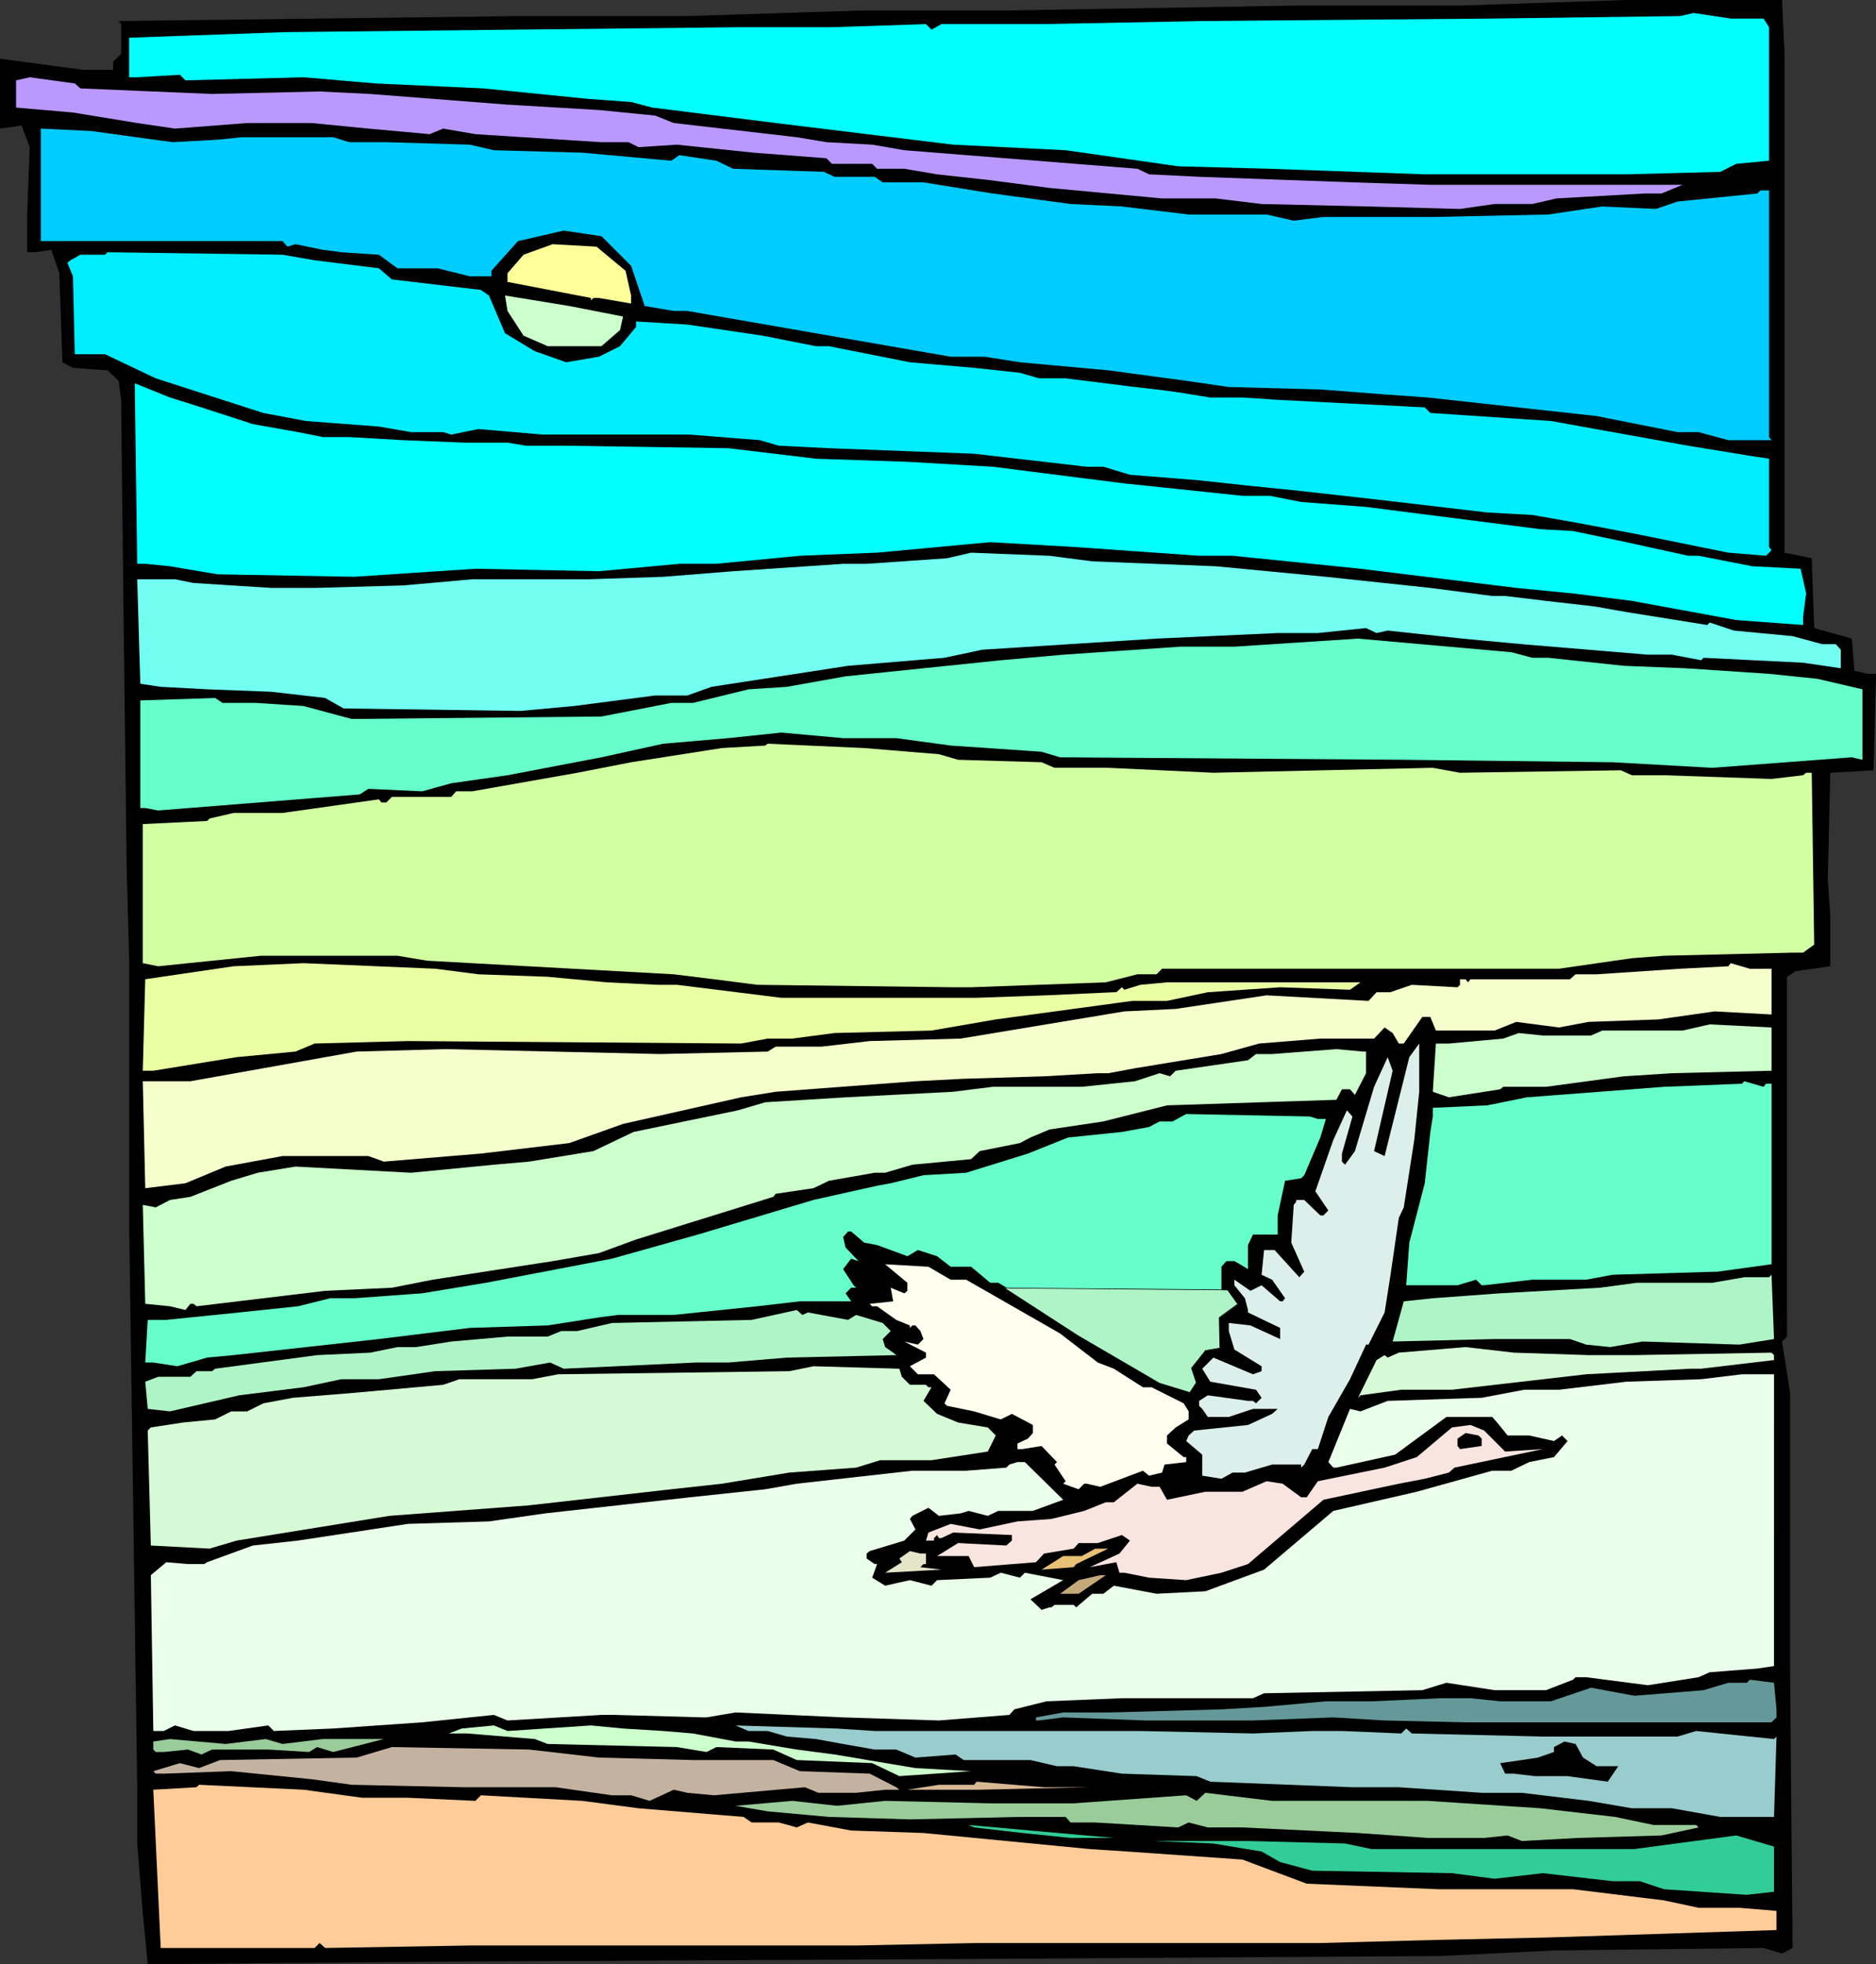
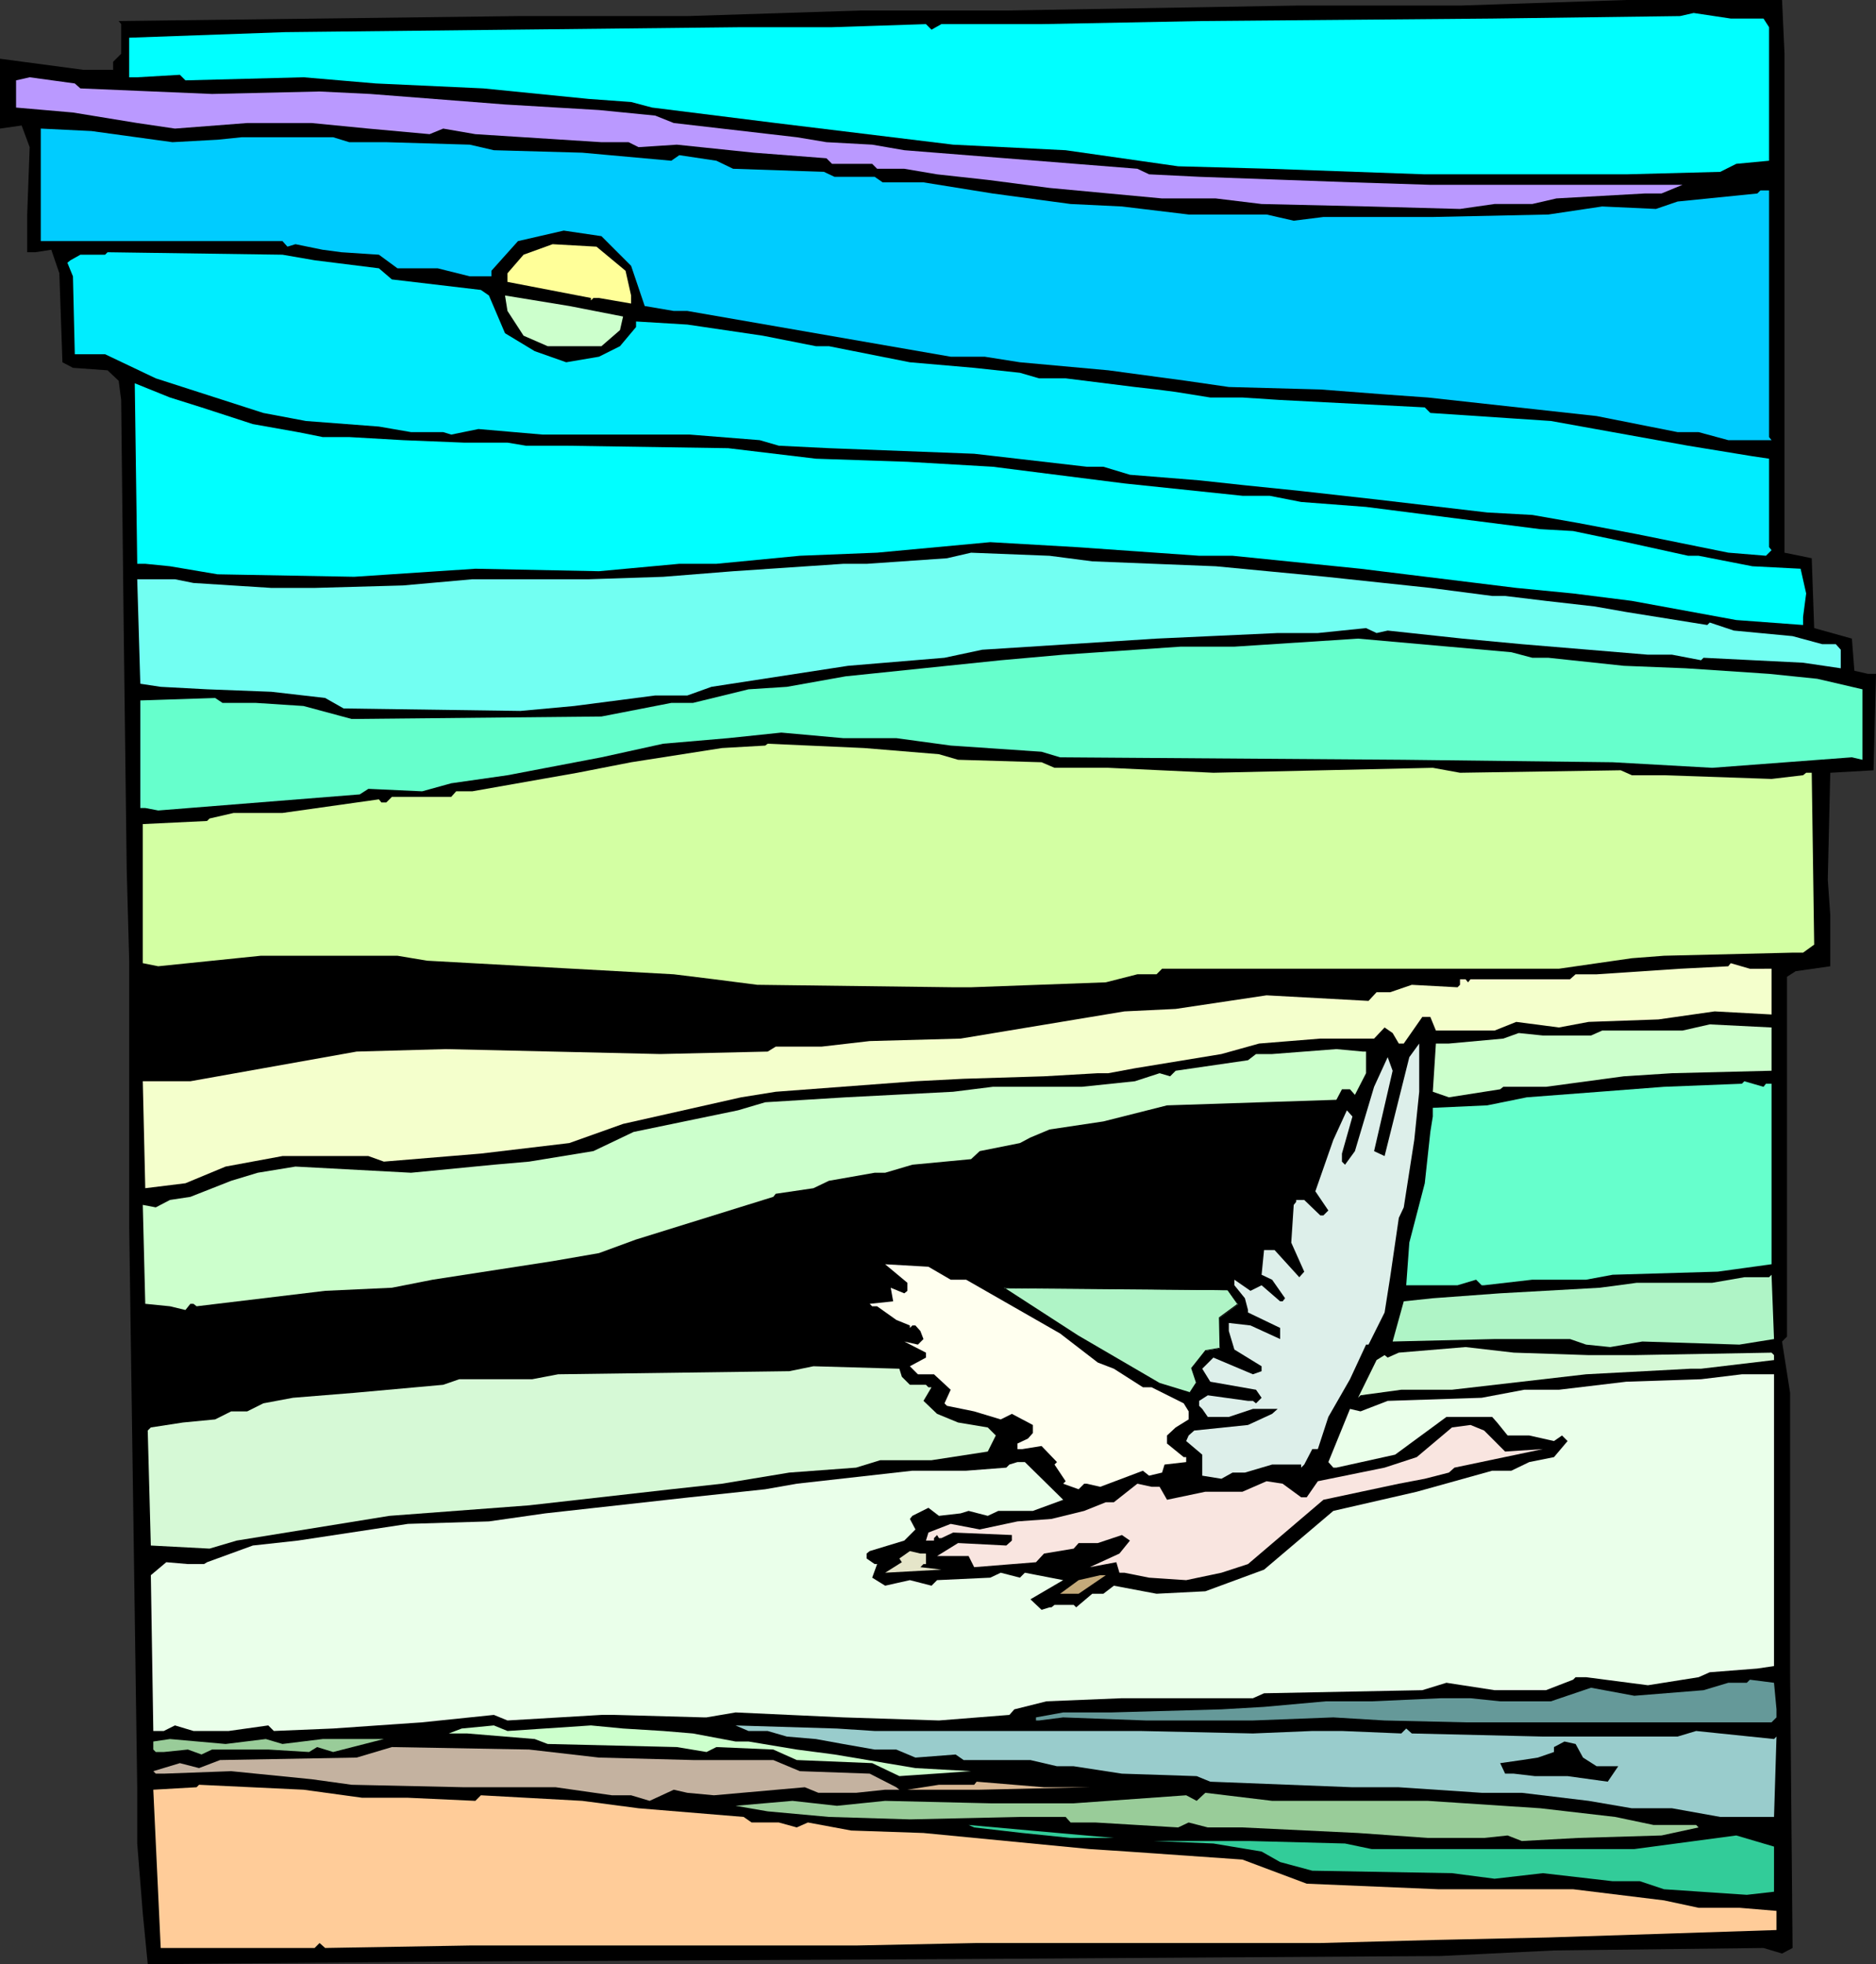
<svg xmlns="http://www.w3.org/2000/svg" xmlns:ns1="http://sodipodi.sourceforge.net/DTD/sodipodi-0.dtd" xmlns:ns2="http://www.inkscape.org/namespaces/inkscape" version="1.0" width="129.766mm" height="135.843mm" id="svg42" ns1:docname="Flying 18.wmf">
  <rect width="100%" height="100%" fill="#333333" stroke="none" />
  <ns1:namedview id="namedview42" pagecolor="#ffffff" bordercolor="#000000" borderopacity="0.25" ns2:showpageshadow="2" ns2:pageopacity="0.0" ns2:pagecheckerboard="0" ns2:deskcolor="#d1d1d1" ns2:document-units="mm" />
  <defs id="defs1">
    <pattern id="WMFhbasepattern" patternUnits="userSpaceOnUse" width="6" height="6" x="0" y="0" />
  </defs>
  <path style="fill:#000000;fill-opacity:1;fill-rule:evenodd;stroke:none" d="m 466.539,14.06 v 130.416 l 7.11,1.454 0.646,18.261 9.858,2.747 0.646,8.404 3.555,0.808 h 2.101 l -0.646,25.211 -11.312,0.646 -0.646,27.958 0.646,9.212 v 13.413 l -9.05,1.293 -2.262,1.454 v 94.055 l -1.293,1.293 2.101,13.413 v 73.046 l 0.646,72.076 -2.747,1.454 -4.848,-1.454 -54.782,0.646 -29.573,1.454 -128.149,0.808 -130.573,0.646 -74.498,0.646 h -4.848 l -1.293,-13.252 -1.454,-18.261 V 467.203 L 33.774,320.626 v -69.491 l -0.646,-23.756 -0.808,-64.642 -0.646,-58.178 -0.646,-5.01 -2.909,-2.747 -9.05,-0.646 -2.747,-1.454 -0.808,-23.271 -2.101,-6.141 -4.202,0.646 H 7.11 V 56.077 L 7.757,38.462 5.656,32.806 0,33.614 V 15.353 l 21.816,2.909 h 7.757 V 16.161 L 31.674,14.06 V 6.303 L 31.027,5.495 135.421,4.202 H 179.699 l 45.41,-1.454 h 37.976 l 75.79,-1.293 h 42.824 L 425.169,0 h 40.723 z" id="path1" />
  <path style="fill:#00ffff;fill-opacity:1;fill-rule:evenodd;stroke:none" d="m 461.044,4.848 1.454,2.262 v 34.907 l -8.565,0.808 -4.202,2.101 -24.563,0.646 H 372.488 L 331.926,44.118 308.009,43.472 278.598,39.27 249.187,37.816 202.808,32.16 170.488,28.119 164.993,26.665 153.843,25.857 126.371,23.11 98.253,21.817 79.346,20.201 48.48,21.009 47.026,19.554 35.875,20.201 H 33.774 V 9.858 L 74.498,8.404 193.758,7.111 h 23.755 l 24.563,-0.808 1.454,1.454 2.586,-1.454 h 26.179 l 42.016,-0.808 75.79,-0.646 49.126,-0.646 3.555,-0.808 9.696,1.454 z" id="path2" />
  <path style="fill:#ba99ff;fill-opacity:1;fill-rule:evenodd;stroke:none" d="m 21.008,23.11 34.421,1.454 28.118,-0.646 13.251,0.646 35.229,2.747 24.563,1.454 14.706,1.454 4.848,1.939 32.158,3.717 7.757,1.293 11.958,0.646 8.403,1.454 60.923,4.848 3.07,1.454 13.09,0.646 40.077,1.454 20.362,0.646 h 65.933 l -5.494,2.262 h -4.363 l -23.109,1.293 -6.302,1.454 h -9.858 L 381.699,54.623 357.782,53.976 329.825,53.33 317.867,51.876 h -14.059 l -29.411,-2.747 -16.16,-2.101 -13.251,-1.454 -8.565,-1.454 h -7.11 l -1.293,-1.293 h -10.504 l -1.454,-1.454 -18.907,-1.454 -20.2,-2.101 -10.019,0.646 -2.586,-1.293 h -7.11 l -32.966,-2.101 -8.403,-1.454 -3.555,1.454 L 96.313,33.614 81.446,32.16 H 64.64 L 45.733,33.614 35.875,32.16 19.069,29.412 4.202,28.119 v -7.111 l 3.555,-0.808 11.797,1.616 z" id="path3" />
  <path style="fill:#00ccff;fill-opacity:1;fill-rule:evenodd;stroke:none" d="m 45.086,37.169 11.797,-0.646 6.302,-0.646 h 23.917 l 4.202,1.293 h 9.696 l 21.816,0.646 6.302,1.454 23.109,0.646 23.27,2.101 2.101,-1.454 9.696,1.454 4.363,2.101 23.755,0.808 2.747,1.293 h 10.504 l 2.101,1.454 h 10.666 l 18.099,2.909 20.362,2.747 13.413,0.646 17.453,2.101 h 20.362 l 7.11,1.616 7.757,-0.97 h 28.603 l 30.219,-0.646 14.059,-2.101 14.059,0.646 5.656,-1.939 20.846,-2.101 0.808,-0.808 h 2.262 V 114.255 l 0.646,0.808 h -11.312 l -7.757,-2.101 h -5.494 l -21.17,-4.202 -44.117,-4.848 -11.312,-0.808 -16.806,-1.293 -23.917,-0.646 -11.15,-1.616 -20.362,-2.747 -23.109,-2.101 -9.211,-1.454 h -8.888 L 179.699,81.288 h -3.555 l -7.595,-1.293 -3.555,-10.504 -7.757,-7.757 -9.858,-1.454 -11.958,2.747 -6.949,7.757 v 1.454 h -5.656 l -8.403,-2.101 H 103.909 L 99.061,66.582 89.203,65.935 84.355,65.289 77.245,63.834 75.144,64.481 73.851,63.026 H 10.666 V 33.614 l 13.251,0.646 z" id="path4" />
  <path style="fill:#ffff99;fill-opacity:1;fill-rule:evenodd;stroke:none" d="m 163.539,70.783 1.454,6.464 v 2.101 l -8.403,-1.454 h -1.454 l -0.646,0.646 v -0.646 l -21.816,-4.202 v -2.262 l 4.202,-4.848 7.595,-2.747 11.474,0.646 z" id="path5" />
  <path style="fill:#00edff;fill-opacity:1;fill-rule:evenodd;stroke:none" d="m 82.254,68.036 16.806,2.101 3.394,2.909 23.27,2.747 2.101,1.454 4.202,9.858 7.757,4.687 8.242,2.909 8.565,-1.454 5.494,-2.747 4.202,-5.01 v -1.454 l 13.413,0.808 19.715,2.909 13.898,2.747 h 3.394 l 21.17,4.202 16.806,1.454 11.958,1.293 5.01,1.454 h 6.949 l 18.099,2.262 5.656,0.646 5.01,0.646 9.05,1.454 h 8.403 l 9.858,0.646 37.814,1.939 1.454,1.454 21.816,1.454 9.696,0.646 35.875,6.464 16.806,2.747 4.363,0.646 v 23.11 l 0.646,0.808 -1.454,1.454 -9.858,-0.808 -23.917,-4.848 -15.352,-2.909 -11.958,-2.101 -11.797,-0.646 -28.926,-3.394 -20.2,-2.262 -14.221,-1.454 -11.958,-1.293 -18.099,-1.454 -6.949,-2.101 h -4.363 l -29.411,-3.394 -37.976,-1.454 -13.09,-0.646 -5.01,-1.454 -18.261,-1.454 h -38.461 l -16.806,-1.454 -7.11,1.454 -2.101,-0.646 h -8.403 L 99.061,111.508 79.992,110.054 68.842,107.953 40.723,98.903 27.472,92.6 h -7.918 l -0.485,-20.362 -1.454,-3.555 0.808,-0.646 2.586,-1.454 h 6.464 l 0.646,-0.646 45.733,0.646 z" id="path6" />
  <path style="fill:#ccffcc;fill-opacity:1;fill-rule:evenodd;stroke:none" d="m 162.893,82.742 -0.808,3.555 -4.848,4.202 h -14.059 l -6.302,-2.747 -4.202,-6.464 -0.646,-4.04 16.806,2.747 z" id="path7" />
  <path style="fill:#00ffff;fill-opacity:1;fill-rule:evenodd;stroke:none" d="m 52.682,106.498 13.413,4.363 11.797,2.101 6.464,1.293 h 6.949 l 14.059,0.808 15.998,0.646 h 11.312 l 4.848,0.808 h 10.504 l 42.339,0.646 22.947,2.747 23.917,0.808 22.301,1.293 34.421,4.363 30.866,3.232 h 7.11 l 8.242,1.616 16.968,1.293 45.571,5.818 8.565,0.485 13.898,2.909 16.16,3.555 h 2.747 l 14.059,2.747 12.605,0.646 1.454,6.464 -0.808,6.141 v 2.101 l -17.453,-1.293 -27.31,-5.01 -15.352,-1.939 -14.867,-1.454 -10.504,-1.293 -30.219,-3.717 -33.451,-3.394 h -8.726 l -32.158,-2.262 -22.462,-1.293 -29.573,2.747 -20.2,0.808 -21.816,2.101 h -9.696 l -21.008,1.939 -32.32,-0.646 -31.674,2.101 -35.714,-0.646 -12.443,-2.101 -6.464,-0.646 h -2.101 l -0.646,-47.189 9.211,3.717 z" id="path8" />
  <path style="fill:#72fff2;fill-opacity:1;fill-rule:evenodd;stroke:none" d="m 285.547,146.738 32.32,1.293 28.765,2.747 27.31,2.909 16.16,2.101 h 3.394 l 10.666,1.293 12.766,1.454 8.242,1.454 21.17,3.394 0.646,-0.646 6.302,2.101 15.352,1.454 7.757,2.101 h 3.555 l 1.293,1.454 v 4.848 l -9.858,-1.454 -26.018,-1.293 -0.646,0.646 -7.595,-1.454 h -6.302 l -32.966,-2.747 -15.514,-1.454 -19.554,-2.101 -2.909,0.646 -2.747,-1.293 -12.605,1.293 h -10.504 l -31.674,1.454 -45.571,2.909 -9.858,2.101 -25.21,2.101 -35.714,5.495 -6.302,2.262 h -8.403 l -21.17,2.747 -14.059,1.293 -46.218,-0.646 -4.848,-2.747 -14.059,-1.616 -16.806,-0.646 -12.12,-0.646 -5.333,-0.808 -0.808,-27.311 h 9.858 l 4.848,0.97 20.362,1.293 h 11.312 l 23.109,-0.646 18.099,-1.616 h 30.381 l 19.554,-0.646 18.261,-1.454 28.765,-1.939 h 6.141 l 21.008,-1.454 6.302,-1.454 20.523,0.808 z" id="path9" />
  <path style="fill:#66ffcc;fill-opacity:1;fill-rule:evenodd;stroke:none" d="m 400.606,171.949 h 4.202 l 19.715,2.101 16.16,0.646 21.816,1.454 12.605,1.293 11.797,2.747 v 18.423 l -2.747,-0.646 -36.522,2.747 -26.018,-1.454 -54.621,-0.646 -89.85,-0.646 -4.848,-1.454 -23.755,-1.616 -14.221,-1.939 h -13.898 l -16.16,-1.454 -13.898,1.454 -16.968,1.454 -16.16,3.555 -24.563,4.687 -14.706,2.101 -7.595,2.101 -14.059,-0.646 -2.262,1.454 -52.682,4.202 -3.394,-0.646 H 36.683 V 183.1 l 19.554,-0.646 1.939,1.293 h 8.726 l 12.443,0.808 12.605,3.394 65.286,-0.646 18.261,-3.555 h 5.656 l 14.544,-3.555 10.019,-0.646 15.352,-2.747 40.562,-4.202 16.322,-1.454 30.704,-2.101 h 14.059 l 32.32,-2.101 40.077,3.555 z" id="path10" />
  <path style="fill:#d3ffa3;fill-opacity:1;fill-rule:evenodd;stroke:none" d="m 245.47,197.159 5.01,1.454 21.816,0.646 3.394,1.454 h 14.059 l 27.472,1.293 57.368,-1.293 7.11,1.293 42.016,-0.646 2.909,1.293 h 8.403 l 28.118,0.97 8.242,-0.97 0.808,-0.646 h 1.454 l 0.646,44.926 -2.909,2.101 h -2.747 l -33.613,0.808 -8.403,0.646 -19.069,2.747 H 303.808 l -1.454,1.454 h -5.01 l -8.242,2.101 -35.229,1.293 h -4.686 l -51.227,-0.646 -11.312,-1.454 -10.504,-1.293 -64.478,-3.555 -7.757,-1.293 H 68.195 l -26.826,2.747 -4.04,-0.808 v -36.361 l 16.806,-0.808 0.646,-0.646 6.302,-1.454 h 12.766 l 25.21,-3.555 0.646,0.808 h 1.293 l 1.454,-1.454 h 15.514 l 1.293,-1.454 h 4.202 l 27.472,-4.848 14.059,-2.747 23.755,-3.717 11.312,-0.646 0.646,-0.485 25.21,1.131 z" id="path11" />
-   <path style="fill:#eaffa3;fill-opacity:1;fill-rule:evenodd;stroke:none" d="m 125.078,254.691 18.099,0.646 15.514,1.454 13.251,0.646 h 5.01 l 27.31,3.394 h 51.066 l 18.261,-0.646 17.614,-0.808 h 0.646 l 1.454,-1.293 0.646,0.646 4.202,-1.293 6.949,-0.646 h 50.581 l -2.747,1.939 -18.261,-0.646 -18.907,1.293 -10.666,2.262 h -9.05 l -35.714,4.848 -16.806,2.909 -25.371,0.646 -10.989,1.454 h -6.464 l -6.949,1.293 -87.102,-0.646 -24.402,0.646 -5.01,2.101 -15.352,1.454 -21.816,3.555 h -2.747 l 0.646,-23.918 23.109,-3.394 18.261,-0.808 34.421,1.454 z" id="path12" />
  <path style="fill:#f4ffcc;fill-opacity:1;fill-rule:evenodd;stroke:none" d="m 463.145,253.237 v 11.959 l -14.867,-0.808 -14.706,2.101 -18.261,0.646 -7.757,1.454 -11.15,-1.454 -5.656,2.262 h -15.352 l -1.454,-3.555 h -2.101 l -4.848,6.949 h -1.293 l -1.616,-2.747 -2.101,-1.454 -2.747,2.909 h -14.059 l -15.998,1.293 -9.858,2.747 -22.624,3.717 -6.949,1.293 h -2.747 l -14.059,0.808 -21.008,0.646 -12.605,0.646 -36.522,2.747 -9.05,1.454 -30.866,6.949 -14.059,5.01 -23.109,2.747 -25.371,2.101 -4.04,-1.454 H 73.851 l -14.867,2.747 -10.504,4.363 -10.504,1.293 -0.646,-27.958 h 12.443 l 43.47,-7.757 23.27,-0.646 56.075,1.293 28.118,-0.646 2.101,-1.293 h 11.958 l 12.605,-1.454 23.755,-0.646 42.824,-7.111 13.413,-0.646 23.755,-3.555 26.664,1.454 2.101,-2.262 h 3.555 l 5.656,-1.939 11.958,0.646 0.646,-0.646 v -1.454 h 1.454 l 0.646,0.808 0.646,-0.808 h 26.018 l 1.454,-1.293 h 5.494 l 21.816,-1.454 12.605,-0.646 0.646,-0.808 5.01,1.454 z" id="path13" />
  <path style="fill:#ccffcc;fill-opacity:1;fill-rule:evenodd;stroke:none" d="m 463.145,279.902 -26.018,0.646 -12.605,0.808 -20.362,2.747 h -11.15 l -0.808,0.646 -13.413,2.101 -4.202,-1.454 0.808,-12.605 h 3.394 l 14.221,-1.293 4.04,-1.454 6.302,0.646 h 12.605 l 2.909,-1.293 h 21.008 l 7.11,-1.616 16.16,0.808 z" id="path14" />
  <path style="fill:#ddefea;fill-opacity:1;fill-rule:evenodd;stroke:none" d="m 369.74,298.002 -2.747,17.615 -1.293,2.747 -2.262,15.514 -1.454,9.212 -4.202,8.404 h -0.646 l -4.202,9.05 -5.656,9.858 -2.747,8.404 h -1.454 l -2.101,4.04 -0.808,0.808 v -0.808 h -7.595 l -7.11,2.101 h -3.232 l -2.909,1.616 -5.01,-0.808 v -5.495 l -4.202,-3.555 0.646,-1.454 1.454,-1.293 14.059,-1.454 6.302,-2.909 1.454,-1.293 h -6.464 l -6.302,2.101 h -5.494 l -1.454,-2.101 -0.808,-0.808 v -1.293 l 2.262,-1.454 10.504,1.454 h 1.293 l 0.808,0.646 1.454,-1.454 -1.454,-2.101 -11.958,-2.101 -2.101,-3.394 2.909,-2.909 10.342,4.363 2.262,-0.808 v -1.293 l -7.11,-4.363 -1.454,-4.848 v -2.101 l 5.656,0.646 7.757,3.555 v -2.909 l -8.403,-4.04 v -0.646 l -0.808,-3.071 -2.747,-3.394 v -1.454 l 4.202,2.909 2.909,-1.454 4.848,4.202 h 0.646 l 0.646,-0.808 -3.394,-4.848 -2.747,-1.293 0.646,-6.464 h 2.747 l 6.464,7.111 1.293,-1.454 -3.394,-7.595 0.646,-9.858 0.646,-0.808 v -0.485 h 2.101 l 4.202,4.04 h 0.808 l 1.293,-1.293 -3.394,-5.01 4.686,-13.413 3.555,-7.757 1.454,1.616 -2.747,9.696 v 2.101 l 0.808,0.808 2.586,-3.555 5.01,-16.807 3.555,-7.757 1.293,3.555 -4.848,21.009 2.747,1.293 6.464,-25.857 2.586,-3.555 v 12.605 z" id="path15" />
  <path style="fill:#ccffcc;fill-opacity:1;fill-rule:evenodd;stroke:none" d="m 357.136,274.892 v 5.656 l -2.909,5.656 -1.293,-1.454 h -2.101 l -1.454,2.747 -44.278,1.454 -16.645,4.202 -14.059,2.101 -5.01,2.101 -2.747,1.454 -10.504,2.101 -2.262,2.101 -15.352,1.454 -7.11,2.101 h -2.747 l -11.958,2.101 -4.04,1.939 -9.858,1.454 -0.646,0.808 -35.875,11.151 -9.696,3.555 -12.12,2.101 -31.35,4.848 -10.666,2.101 -17.453,0.808 -33.613,4.04 -0.808,-0.646 h -0.808 l -1.293,1.616 -4.04,-0.97 -6.464,-0.646 -0.646,-25.857 3.394,0.646 3.717,-1.939 5.333,-0.808 10.666,-4.202 6.949,-2.101 9.858,-1.616 30.219,1.616 21.654,-2.101 9.211,-0.808 16.806,-2.747 10.504,-5.01 27.31,-5.656 7.11,-2.101 21.008,-1.293 28.118,-1.454 10.342,-1.293 h 23.27 l 13.898,-1.454 6.464,-2.101 2.747,0.808 1.454,-1.454 18.907,-2.747 2.101,-1.616 h 4.202 l 16.806,-1.293 6.949,0.646 z" id="path16" />
  <path style="fill:#66ffcc;fill-opacity:1;fill-rule:evenodd;stroke:none" d="m 461.691,283.295 h 1.454 v 47.189 l -14.059,1.939 -27.472,0.808 -6.949,1.293 h -14.059 l -12.605,1.454 h -0.646 l -1.454,-1.454 -4.848,1.454 h -13.413 l 0.808,-11.151 4.04,-15.514 1.454,-13.413 0.646,-4.04 v -2.262 l 14.221,-0.646 10.342,-2.101 19.069,-1.454 16.806,-1.293 20.362,-0.808 0.646,-0.646 5.01,1.454 z" id="path17" />
-   <path style="fill:#66ffcc;fill-opacity:1;fill-rule:evenodd;stroke:none" d="m 344.531,292.507 h 2.101 l -1.454,4.848 -4.202,9.858 -0.808,0.808 -4.202,0.646 -1.939,9.05 v 5.01 h -6.464 l -1.293,2.747 v 6.303 l -2.101,-1.293 -1.454,-0.808 h -2.101 l -1.293,1.454 v 6.303 l 3.394,4.04 -4.848,2.909 0.646,7.757 h -3.394 l -4.363,5.01 1.454,4.848 -2.101,1.293 -2.101,-1.293 -4.848,-0.808 -21.816,-13.252 -7.757,-6.464 -5.656,-2.101 -6.949,-4.04 h -2.101 l -5.01,-4.202 h -5.333 l -3.555,-2.747 -5.01,-1.616 -2.747,1.616 -7.918,-2.909 -3.394,-0.646 -3.394,-2.909 h -0.808 l -1.293,1.454 0.646,2.747 3.394,3.555 -1.939,-0.646 -2.101,2.747 2.747,4.202 0.646,0.646 h -1.293 l -1.454,1.454 1.454,2.101 h -13.413 l -11.15,1.293 -21.816,2.262 h -14.544 l -5.01,0.646 -13.413,2.101 -20.362,0.646 -23.755,2.909 -37.976,4.202 -6.949,0.646 -7.757,2.262 -6.302,-0.97 H 37.976 L 38.622,345.029 h 4.848 l 19.069,-1.939 15.352,-1.616 8.403,-2.101 h 6.302 l 17.776,-1.293 16.645,-2.747 32.966,-6.303 22.462,-6.303 30.219,-9.05 16.645,-3.717 3.555,-0.646 8.565,-2.101 11.15,-0.646 16.16,-5.01 10.504,-4.202 14.059,-1.454 7.11,-1.293 2.747,-1.454 h 3.394 l 3.555,-1.939 32.32,0.646 z" id="path18" />
  <path style="fill:#ffffef;fill-opacity:1;fill-rule:evenodd;stroke:none" d="m 248.541,334.525 h 4.04 l 24.563,14.06 9.858,7.595 4.202,1.616 7.595,4.848 h 2.262 l 8.403,4.202 1.293,2.101 v 2.101 l -3.394,2.101 -2.262,2.101 v 2.101 l 4.363,3.555 h 0.646 v 1.293 l -5.656,0.646 -0.646,2.101 -3.394,0.808 -1.616,-1.293 -11.15,4.202 -3.555,-0.808 h -0.646 l -1.454,1.454 -4.04,-1.454 0.646,-0.646 -2.909,-4.363 0.646,-0.646 -4.04,-4.202 -5.01,0.808 h -1.293 v -1.454 l 2.747,-1.293 1.293,-1.454 v -2.101 l -5.494,-2.909 -2.909,1.454 -6.949,-2.101 -7.11,-1.454 -0.646,-0.646 1.616,-3.555 -4.363,-4.04 h -4.202 l -2.101,-2.101 4.202,-2.262 v -1.293 l -5.656,-2.909 3.555,0.808 1.454,-1.454 -0.808,-2.101 -1.293,-1.454 h -0.808 l -0.646,0.646 v -0.646 l -3.555,-1.454 -5.01,-3.555 h -1.293 l -0.646,-0.646 6.141,-0.646 -0.646,-3.555 3.555,1.454 0.808,-0.646 v -2.101 l -5.818,-4.848 11.312,0.646 z" id="path19" />
  <path style="fill:#aff4c6;fill-opacity:1;fill-rule:evenodd;stroke:none" d="m 454.742,351.493 -25.371,-0.808 -8.403,1.454 -6.302,-0.646 -4.202,-1.454 h -19.715 l -26.664,0.646 2.909,-10.504 7.595,-0.808 17.614,-1.293 26.018,-1.454 9.696,-1.293 h 19.715 l 8.403,-1.454 h 6.464 l 0.646,-0.646 0.646,16.807 z" id="path20" />
-   <path style="fill:#aff4c6;fill-opacity:1;fill-rule:evenodd;stroke:none" d="m 211.211,343.09 10.504,1.939 2.101,-1.293 6.949,2.101 2.101,2.101 -2.101,2.101 0.646,2.101 2.101,1.454 0.808,0.646 -28.603,0.646 -15.352,1.293 h -8.565 l -34.421,1.616 -3.555,-1.616 -9.05,1.616 -21.008,0.646 -14.706,2.101 h -9.858 l -9.858,2.101 -16.806,2.101 -18.099,4.202 -5.818,-0.646 -0.646,-7.111 3.394,-1.293 h 8.403 l 1.616,-1.454 h 4.04 l 0.808,-0.646 26.664,-3.555 13.898,-0.646 7.11,-1.454 h 4.848 l 9.211,-1.454 14.706,-1.293 h 10.504 l 3.555,-1.454 h 4.202 l 9.05,-2.101 36.522,-0.808 11.797,-2.586 1.454,1.293 z" id="path21" />
  <path style="fill:#d6f9d6;fill-opacity:1;fill-rule:evenodd;stroke:none" d="m 415.312,354.241 h 11.958 l 35.875,-0.646 0.646,0.646 v 1.293 l -19.069,2.262 h -2.747 l -27.31,1.454 -35.067,4.04 h -13.251 l -10.666,1.454 -0.646,0.646 4.848,-9.858 2.101,-1.293 0.808,0.646 2.909,-1.293 17.453,-1.454 12.605,1.454 z" id="path22" />
  <path style="fill:#d6f9d6;fill-opacity:1;fill-rule:evenodd;stroke:none" d="m 235.774,359.897 2.101,2.101 h 4.202 l 0.646,0.646 h 0.808 l -2.101,3.555 3.555,3.394 5.494,2.262 7.757,1.293 2.101,2.101 -2.101,4.202 -14.706,2.262 h -13.413 l -6.302,1.939 -17.453,1.293 -17.614,2.909 -13.251,1.454 -37.168,4.202 -36.522,2.747 -39.915,6.464 -7.11,2.101 -15.352,-0.808 -0.808,-30.059 0.808,-0.808 8.403,-1.293 8.403,-0.808 4.202,-2.101 h 4.202 l 4.202,-2.101 7.757,-1.454 15.998,-1.293 23.27,-2.101 4.202,-1.454 h 19.069 l 6.787,-1.293 60.438,-0.808 6.302,-1.293 22.462,0.646 z" id="path23" />
  <path style="fill:#eaffea;fill-opacity:1;fill-rule:evenodd;stroke:none" d="m 463.791,413.873 v 21.655 l -4.363,0.646 -12.443,0.97 -2.909,1.293 -13.251,2.101 -16.16,-2.101 h -2.747 l -0.646,0.646 -7.11,2.747 h -13.413 l -12.605,-1.939 -6.302,1.939 -41.37,0.808 -2.909,1.293 h -34.259 l -19.715,0.808 -8.403,2.101 -1.293,1.454 -18.422,1.454 -25.048,-0.808 -28.118,-1.293 -7.595,1.293 h -0.808 l -23.109,-0.646 h -3.555 l -24.563,1.454 -3.555,-1.454 -18.746,1.939 -23.27,1.616 -15.514,0.646 -1.454,-1.454 -10.342,1.454 h -9.211 l -4.848,-1.454 -2.909,1.454 h -2.747 l -0.646,-40.725 4.04,-3.394 5.656,0.485 h 4.202 l 0.808,-0.485 11.958,-4.363 11.797,-1.293 28.765,-4.363 21.17,-0.646 14.706,-2.101 37.814,-4.202 19.715,-2.101 8.242,-1.454 30.219,-3.394 h 14.059 l 10.504,-0.808 0.808,-0.808 2.101,-0.646 h 1.939 l 10.019,9.858 -7.918,2.909 h -9.05 l -2.747,1.293 -5.01,-1.293 -2.101,0.646 -5.656,0.646 -2.747,-2.101 -4.202,2.101 -0.646,0.808 1.454,2.747 -2.909,2.909 -9.05,2.747 -0.808,0.646 v 1.293 l 2.101,1.454 h 0.646 l -1.293,3.555 3.394,2.101 6.464,-1.454 5.656,1.454 1.454,-1.454 13.898,-0.646 2.747,-1.293 5.01,1.293 1.293,-1.293 10.019,1.939 -8.565,5.01 2.909,2.747 2.101,-0.646 h 0.485 l 0.808,-0.646 h 5.01 l 0.646,0.646 4.202,-3.555 h 2.909 l 2.747,-2.101 11.15,2.101 12.766,-0.646 15.352,-5.656 18.099,-15.353 21.816,-5.01 19.715,-5.495 h 5.01 l 4.686,-2.262 6.464,-1.293 3.555,-4.202 -1.454,-1.454 -2.101,1.454 -6.464,-1.454 h -5.656 l -2.747,-3.394 -1.293,-1.454 h -11.958 l -13.413,9.858 -15.352,3.394 h -0.808 l -1.293,-1.454 5.656,-13.898 2.747,0.646 7.11,-2.747 24.563,-0.808 11.15,-2.101 h 9.05 l 17.614,-2.101 19.554,-0.646 10.666,-1.293 h 8.403 z" id="path24" />
  <path style="fill:#f9e5e0;fill-opacity:1;fill-rule:evenodd;stroke:none" d="m 393.496,379.451 9.858,-0.646 -23.109,4.848 -1.454,1.293 -6.302,1.616 -6.787,1.293 -19.715,4.202 -19.715,16.807 -6.949,2.262 -9.211,1.939 -9.696,-0.646 -6.464,-1.293 h -1.293 l -0.808,-2.747 -6.949,1.293 7.757,-3.555 2.747,-3.394 -2.101,-1.454 -6.302,2.101 h -5.01 l -1.293,1.454 -7.757,1.293 -2.101,2.262 -16.16,1.293 -1.454,-2.909 h -8.242 l 5.494,-3.394 12.605,0.646 1.454,-1.293 v -1.454 l -15.352,-0.646 -3.07,1.454 h -0.646 l -0.485,-0.808 -0.808,0.808 v 0.646 h -2.101 l 0.646,-2.101 5.818,-2.262 7.595,1.454 9.858,-2.101 8.888,-0.646 8.565,-2.101 5.656,-2.262 h 2.101 l 6.141,-4.848 3.717,0.808 h 2.101 l 1.939,3.394 10.019,-2.101 h 9.696 l 6.302,-2.747 4.202,0.646 4.848,3.555 h 1.454 l 2.909,-4.202 17.453,-3.555 8.403,-2.747 9.211,-7.757 4.848,-0.646 3.555,1.454 z" id="path25" />
-   <path style="fill:#000000;fill-opacity:1;fill-rule:evenodd;stroke:none" d="m 387.355,376.057 v 1.939 l -5.656,0.808 -0.646,-0.808 v -1.939 l 2.101,-1.454 3.394,0.646 z" id="path26" />
-   <path style="fill:#e8c177;fill-opacity:1;fill-rule:evenodd;stroke:none" d="m 281.345,408.863 -0.646,0.808 -8.403,0.646 5.656,-3.555 h 4.848 l 3.555,-1.939 h 3.394 z" id="path27" />
  <path style="fill:#e5e5c9;fill-opacity:1;fill-rule:evenodd;stroke:none" d="m 242.077,406.116 v 2.747 h -0.646 l -0.808,0.808 5.494,0.646 -14.706,0.808 4.363,-2.747 -0.646,-0.97 2.747,-1.939 2.747,0.646 z" id="path28" />
  <path style="fill:#c4aa7a;fill-opacity:1;fill-rule:evenodd;stroke:none" d="m 281.992,416.62 h -4.848 l 4.848,-3.555 5.656,-1.293 h 1.454 z" id="path29" />
  <path style="fill:#659999;fill-opacity:1;fill-rule:evenodd;stroke:none" d="m 464.438,446.841 v 2.101 l -1.293,1.293 h -79.992 l -21.17,-0.485 -13.413,-0.808 -21.008,0.808 h -27.957 l -21.654,-0.808 -6.302,0.808 h -0.808 v -0.808 l 7.11,-1.293 h 12.443 l 28.926,-0.808 11.15,-0.646 16.16,-1.454 h 11.958 l 18.099,-0.808 h 7.757 l 7.757,0.808 h 13.251 l 10.504,-3.555 11.312,2.101 18.099,-1.454 6.464,-1.939 h 4.848 l 0.808,-0.808 6.302,0.808 z" id="path30" />
  <path style="fill:#ccffcc;fill-opacity:1;fill-rule:evenodd;stroke:none" d="m 154.489,451.043 8.403,0.808 10.504,0.646 7.757,0.646 11.15,2.101 h 3.394 l 12.605,2.101 9.858,1.293 21.17,3.555 14.544,0.808 -18.746,1.293 -7.11,-3.394 -19.715,-0.808 -6.141,-2.747 -14.867,-0.646 -2.586,1.293 -7.757,-1.293 -33.774,-0.808 -3.394,-1.293 -17.614,-1.454 h -4.848 l 3.394,-1.293 8.403,-0.808 3.555,1.454 z" id="path31" />
  <path style="fill:#99cccc;fill-opacity:1;fill-rule:evenodd;stroke:none" d="m 228.664,452.497 h 69.488 l 29.411,0.646 15.514,-0.646 h 7.757 l 15.514,0.646 1.293,-1.293 1.454,1.293 34.259,0.808 h 35.229 l 4.848,-1.454 20.362,2.101 0.646,-0.646 -0.646,21.009 h -14.059 l -12.605,-2.262 h -10.504 l -11.312,-1.939 -17.453,-2.101 h -10.504 l -21.654,-1.454 H 353.58 l -37.168,-1.454 -3.555,-1.454 -19.554,-0.646 -12.605,-1.939 h -4.363 l -6.949,-1.616 h -17.453 l -2.101,-1.454 -10.504,0.808 -5.01,-2.101 h -5.656 l -8.242,-1.454 -7.11,-1.293 -7.595,-0.646 -5.01,-1.454 h -5.01 l -3.394,-1.454 26.502,0.808 z" id="path32" />
  <path style="fill:#99cc99;fill-opacity:1;fill-rule:evenodd;stroke:none" d="m 69.488,454.598 4.363,1.293 10.504,-1.293 h 15.998 l -13.251,3.394 -4.202,-1.293 -2.101,1.293 -10.666,-0.646 H 55.429 l -2.747,1.293 -3.555,-1.293 -6.302,0.646 h -2.101 l -0.646,-0.646 v -2.101 l 4.363,-0.646 14.544,1.293 z" id="path33" />
  <path style="fill:#000000;fill-opacity:1;fill-rule:evenodd;stroke:none" d="m 413.857,459.446 3.555,2.262 h 5.656 l -2.747,4.04 -10.504,-1.454 h -8.565 l -5.494,-0.646 h -2.262 l -1.293,-2.747 5.656,-0.808 4.202,-0.646 4.202,-1.454 v -1.293 l 2.747,-1.454 2.909,0.646 z" id="path34" />
  <path style="fill:#c4b2a0;fill-opacity:1;fill-rule:evenodd;stroke:none" d="m 156.59,459.446 24.563,0.646 h 21.008 l 6.949,2.909 18.261,0.646 6.949,3.555 0.808,0.646 h -3.717 l -7.595,0.808 h -9.858 l -3.555,-1.454 -23.755,2.101 -6.949,-0.646 -3.555,-0.808 -6.302,2.909 -4.848,-1.454 h -5.01 l -14.706,-2.101 h -23.917 l -29.411,-0.646 -10.504,-1.454 -21.008,-2.101 -17.614,0.646 h -2.101 l -0.646,-0.646 6.949,-2.101 5.01,1.293 5.494,-2.101 35.714,-0.646 9.211,-2.747 35.875,0.646 z" id="path35" />
  <path style="fill:#d8b793;fill-opacity:1;fill-rule:evenodd;stroke:none" d="m 284.9,467.203 -28.765,0.646 h -18.907 l 8.242,-1.293 h 9.211 l 0.646,-0.808 17.614,1.454 z" id="path36" />
  <path style="fill:#ffcc99;fill-opacity:1;fill-rule:evenodd;stroke:none" d="m 94.697,469.951 h 11.958 l 17.614,0.808 1.454,-1.454 26.502,1.454 14.706,1.939 27.472,2.262 2.101,1.454 h 7.11 l 4.686,1.293 2.909,-1.293 11.312,2.101 18.907,0.646 43.47,4.202 9.858,0.646 30.058,2.101 16.806,6.303 34.421,1.454 h 35.229 l 23.755,2.909 9.05,1.939 h 10.666 l 9.696,0.808 v 5.01 l -59.63,1.939 -29.411,0.646 -30.219,0.808 h -89.85 l -31.512,0.646 H 122.816 l -37.814,0.646 -1.454,-1.293 -1.293,1.293 H 42.016 l -1.939,-41.371 11.312,-0.646 0.646,-0.646 27.31,1.293 z" id="path37" />
  <path style="fill:#99cc99;fill-opacity:1;fill-rule:evenodd;stroke:none" d="m 373.296,470.759 29.411,1.939 19.554,2.262 10.019,2.101 h 11.15 l 0.646,0.646 -9.696,2.101 -21.816,0.646 -14.706,0.808 -3.717,-1.454 -6.141,0.646 h -14.706 l -18.261,-1.293 -30.219,-1.454 h -9.05 l -5.01,-1.293 -2.747,1.293 -21.654,-1.293 h -6.464 l -1.293,-1.454 H 266.64 l -28.765,0.646 -21.17,-0.646 -15.998,-1.454 -8.403,-1.454 14.867,-1.293 11.635,1.293 12.605,-1.293 27.472,0.646 h 21.816 l 29.411,-2.101 2.747,1.454 2.262,-2.101 17.453,2.101 z" id="path38" />
  <path style="fill:#32cc99;fill-opacity:1;fill-rule:evenodd;stroke:none" d="m 291.203,480.455 h 6.949 -18.261 l -12.605,-1.293 -12.605,-1.454 -1.454,-0.646 16.16,1.454 z" id="path39" />
  <path style="fill:#32cc99;fill-opacity:1;fill-rule:evenodd;stroke:none" d="m 463.791,494.515 -7.11,0.808 -21.654,-1.454 -6.302,-2.101 h -7.11 l -18.261,-2.101 -12.605,1.454 -11.15,-1.454 -36.522,-0.646 -8.403,-2.262 -4.848,-2.747 -12.605,-2.101 -15.514,-0.646 h 25.21 l 24.725,0.646 6.949,1.454 h 68.68 l 26.664,-3.555 9.858,2.909 z" id="path40" />
  <path style="fill:#aff4c6;fill-opacity:1;fill-rule:evenodd;stroke:none" d="m 262.438,336.625 58.499,0.646 2.747,3.717 -4.848,3.555 0.162,7.919 -3.717,0.646 -3.717,4.525 1.293,3.879 -1.778,2.586 -7.918,-2.424 -21.493,-12.444 z" id="path41" />
  <path style="fill:#000000;fill-opacity:1;fill-rule:evenodd;stroke:none" d="m 262.6,336.625 -0.162,0.162 58.499,0.485 v 0 l 2.586,3.717 v -0.162 l -4.848,3.555 0.162,8.08 0.162,-0.162 -3.878,0.646 -3.717,4.687 1.293,3.879 v -0.162 l -1.778,2.747 0.162,-0.162 -7.918,-2.424 -21.331,-12.444 -19.23,-12.444 h -0.485 l 19.554,12.767 21.331,12.444 8.08,2.424 1.939,-2.747 -1.293,-4.04 v 0.162 l 3.717,-4.525 h -0.162 l 3.878,-0.646 -0.162,-7.919 h -0.162 l 4.848,-3.555 -2.586,-3.879 -58.984,-0.485 z" id="path42" />
</svg>